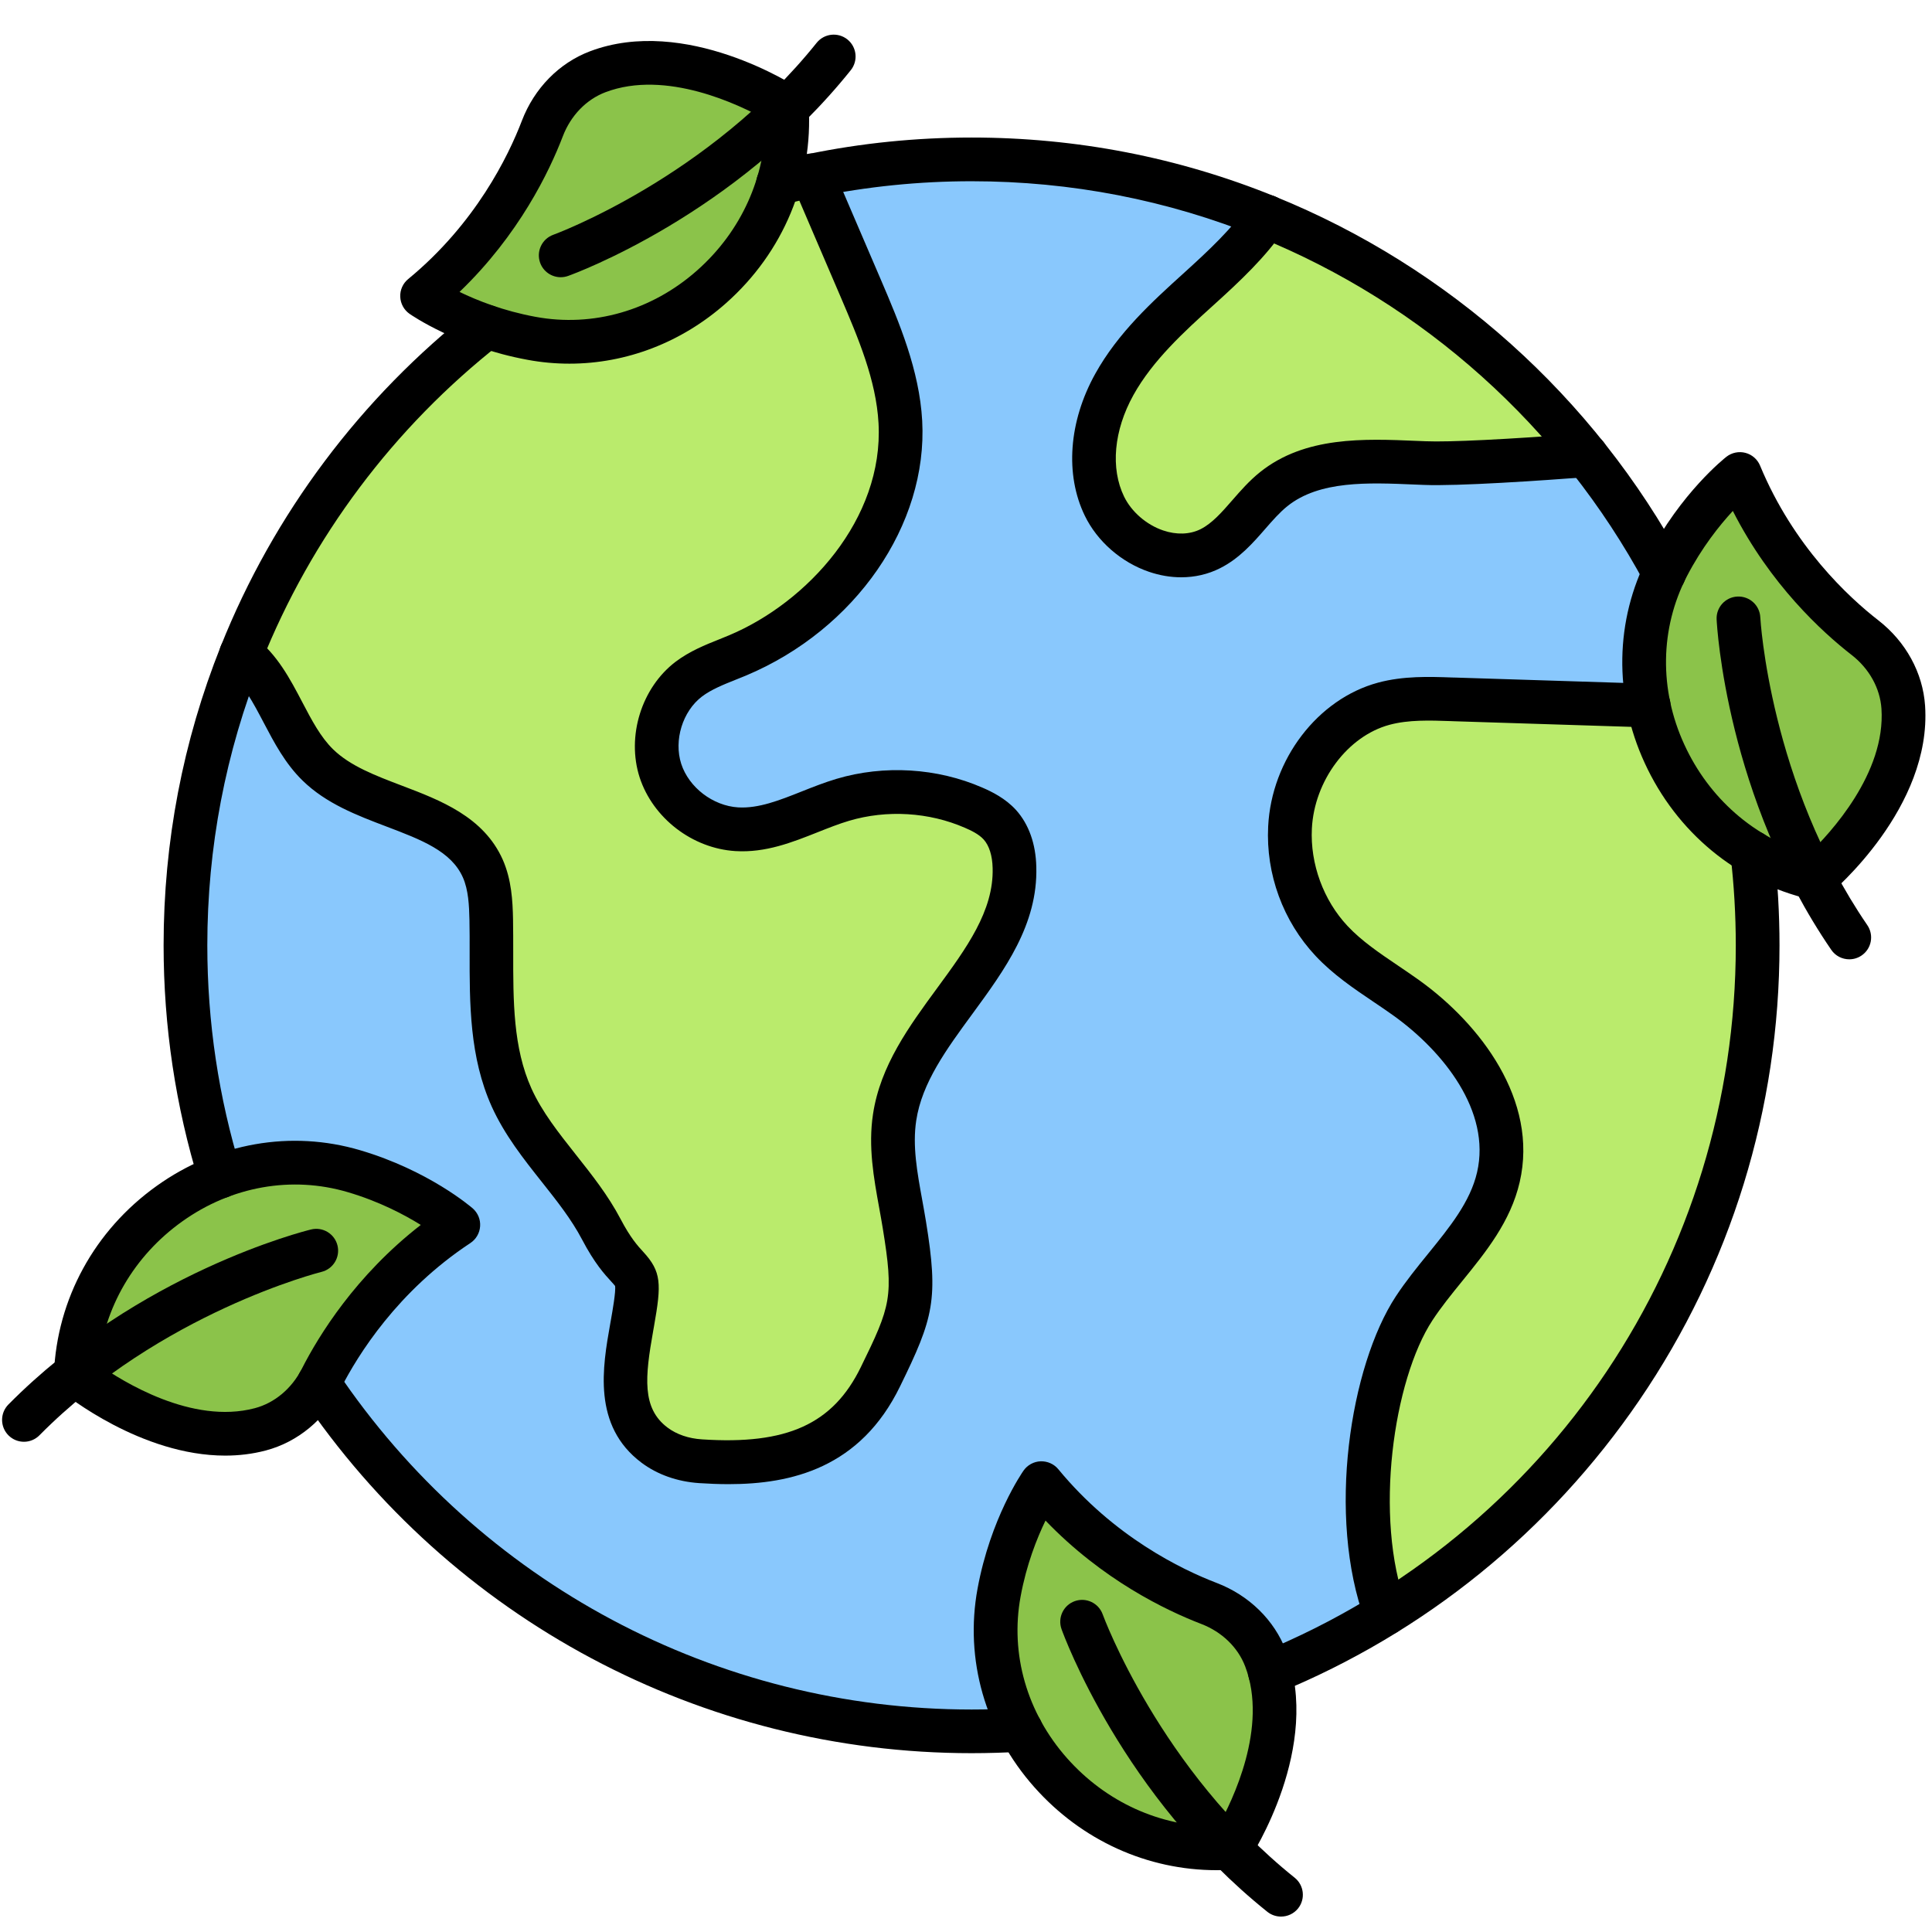
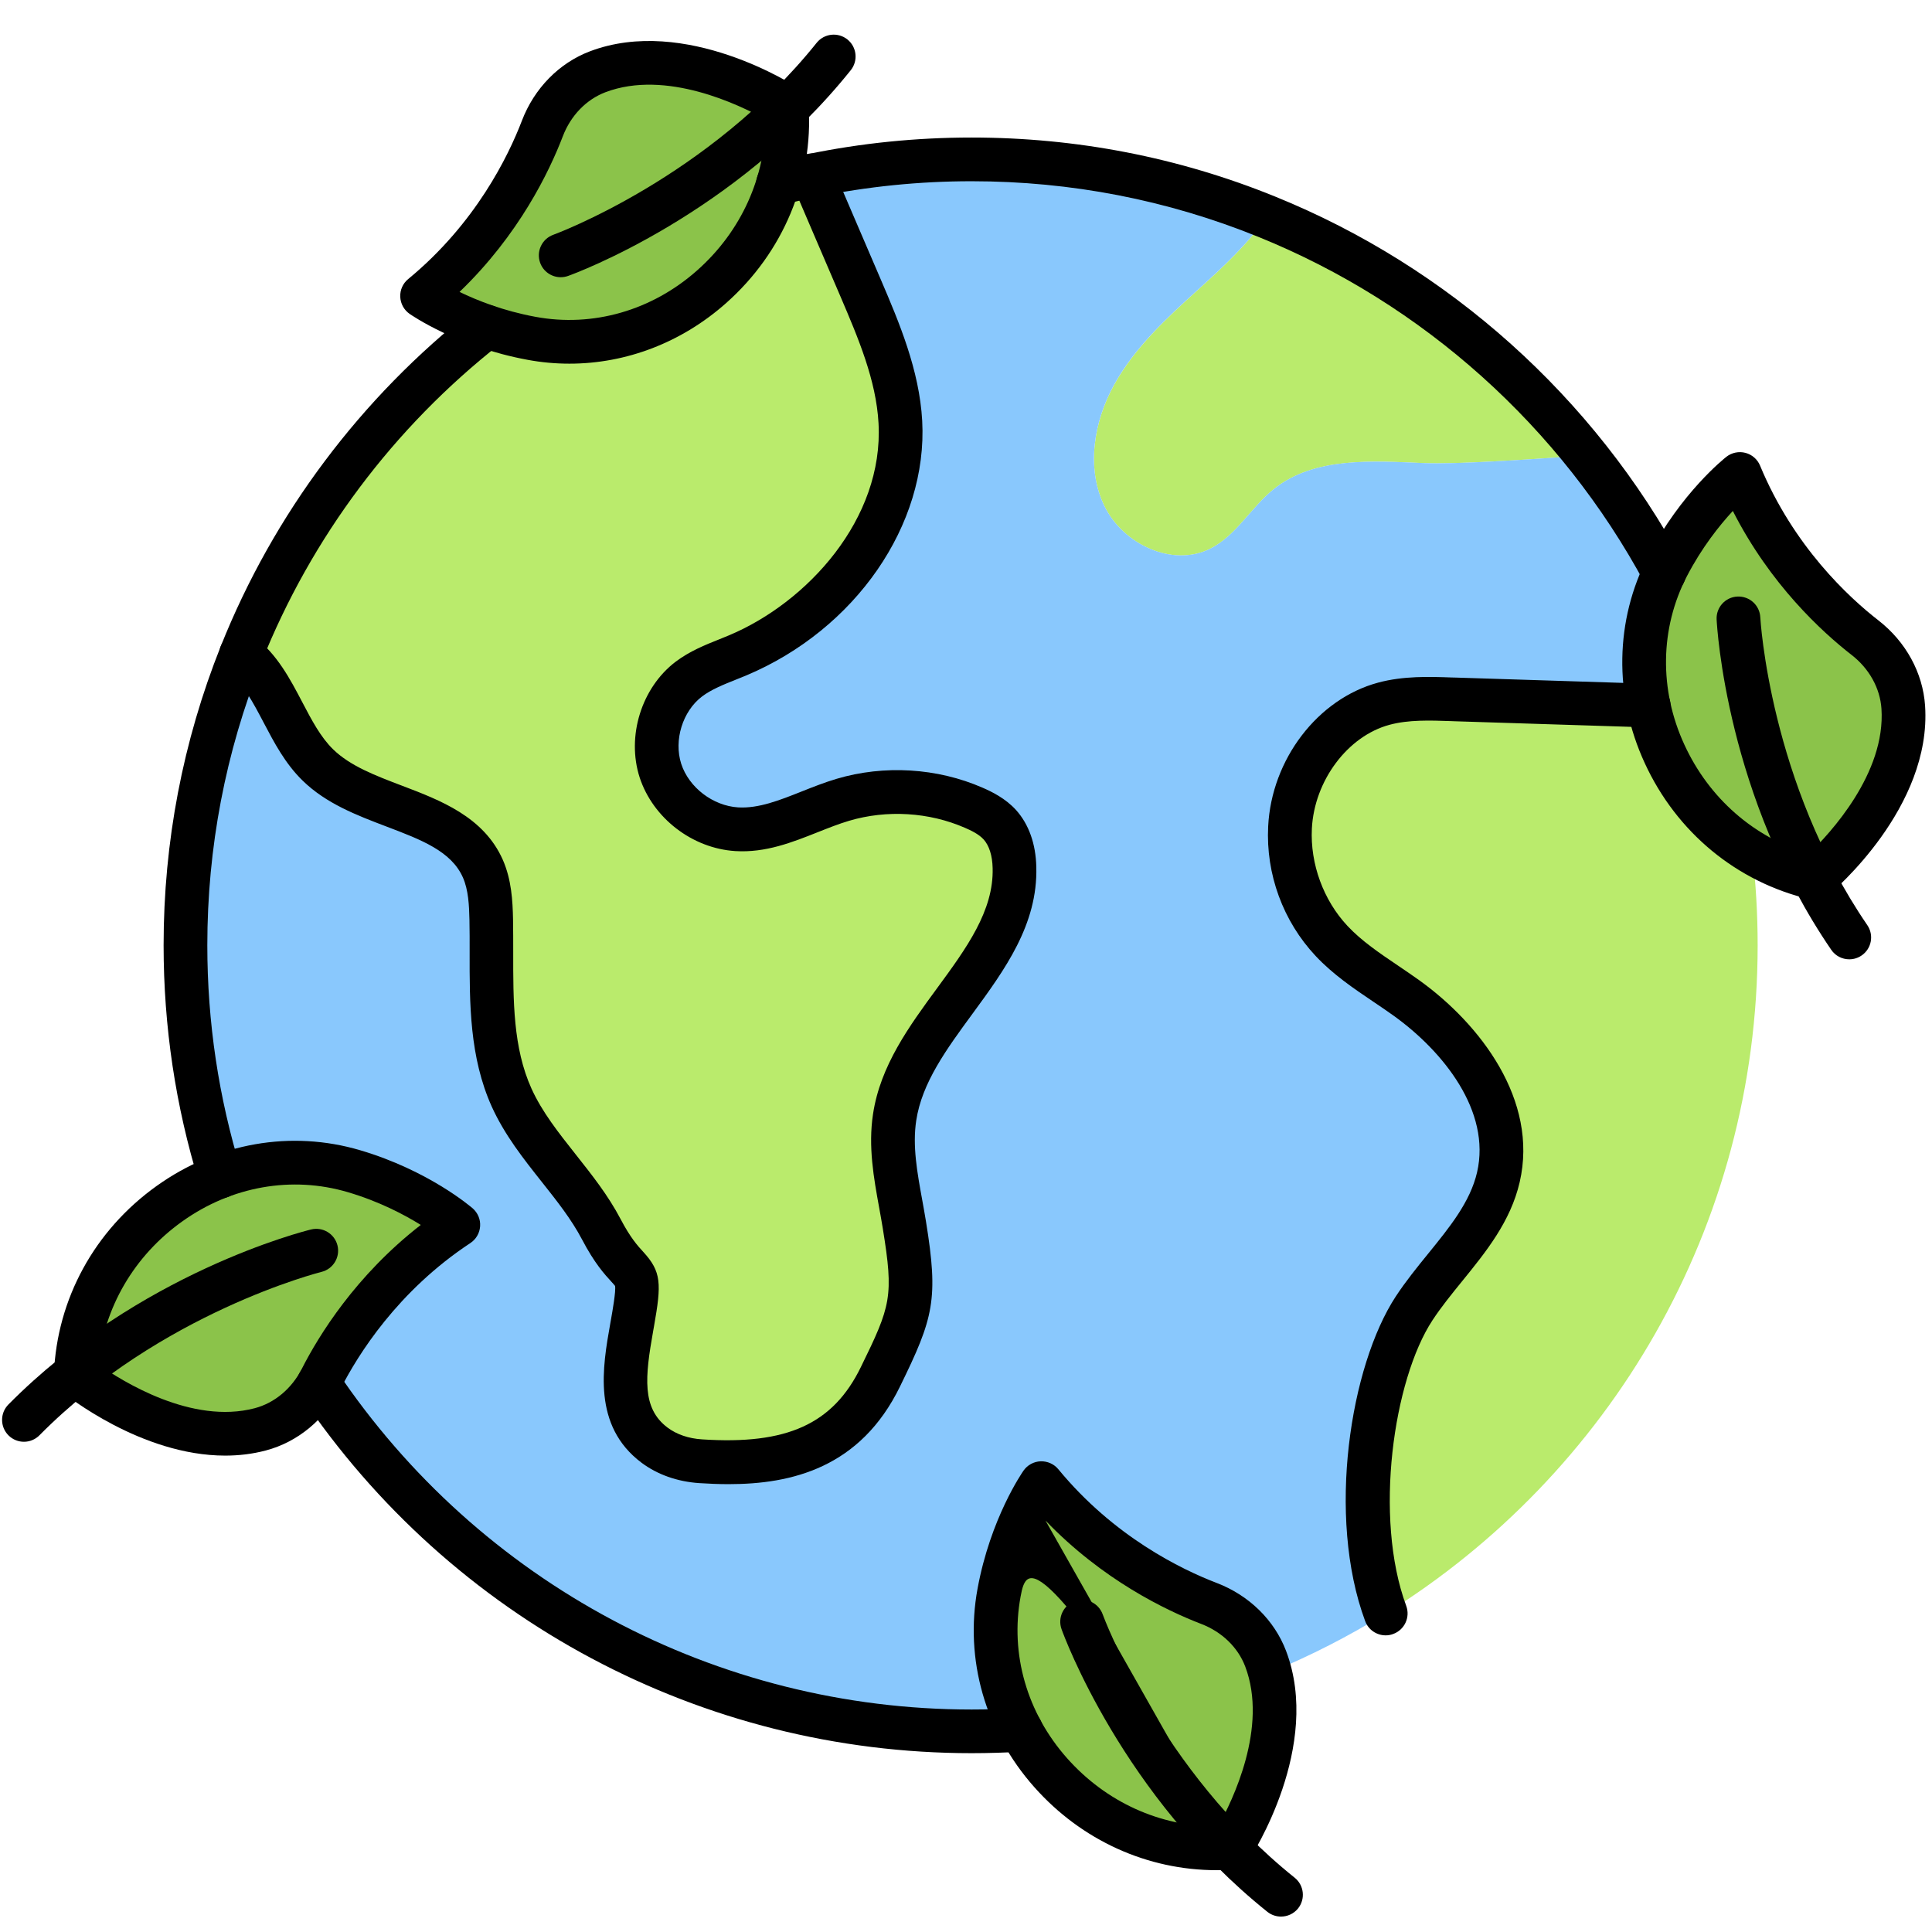
<svg xmlns="http://www.w3.org/2000/svg" width="1080" zoomAndPan="magnify" viewBox="0 0 810 810" height="1080" preserveAspectRatio="xMidYMid meet" version="1.0">
  <path fill="#8bc34a" d="M 760.863 368.125 C 760.863 368.125 800.551 335.023 797.953 296.488 C 797.172 284.957 791.062 274.48 781.938 267.379 C 768.668 257.07 744.254 234.453 729.457 198.738 C 729.457 198.738 712.125 212.273 699.086 237.43 C 698.59 238.363 698.133 239.32 697.672 240.273 C 689.16 258.273 687.441 277.668 691.203 295.84 C 696.395 320.957 712.027 343.75 734.633 357.414 C 742.422 362.129 751.012 365.738 760.309 367.988 C 760.48 368.027 760.672 368.066 760.863 368.125 Z M 760.863 368.125" fill-opacity="1" fill-rule="evenodd" />
  <path fill="#8bc34a" d="M 530.633 695.402 C 526.527 684.598 517.633 676.352 506.848 672.23 C 491.137 666.215 461.223 651.691 436.652 621.836 C 436.652 621.836 424.016 639.836 418.879 667.688 C 415.078 688.242 418.879 708.211 427.984 725.234 C 444.363 755.852 477.926 776.926 515.418 774.789 C 515.629 774.77 515.82 774.77 516.027 774.75 C 516.027 774.75 541.418 736.039 532.504 701.262 C 531.969 699.277 531.359 697.328 530.633 695.402 Z M 530.633 695.402" fill-opacity="1" fill-rule="evenodd" />
  <path fill="#8bc34a" d="M 134.684 578.051 C 142.301 563.086 159.883 534.816 192.164 513.535 C 192.164 513.535 175.574 499.086 148.426 491.047 C 129.125 485.34 109.656 486.676 92.262 493.262 C 59.102 505.84 33.617 537.527 31.805 575.816 C 31.805 576.008 31.785 576.219 31.785 576.41 C 31.785 576.41 71.797 609.125 109.141 599.258 C 120.309 596.316 129.449 588.34 134.684 578.051 Z M 134.684 578.051" fill-opacity="1" fill-rule="evenodd" />
  <path fill="#8bc34a" d="M 222.84 141.855 C 269.594 150.504 313.254 119.906 326.215 76.863 C 329.211 66.918 330.566 56.285 329.938 45.352 C 329.918 45.141 329.918 44.949 329.898 44.738 C 329.898 44.738 286.68 16.414 250.559 30.117 C 239.754 34.223 231.508 43.117 227.383 53.902 C 221.371 69.609 206.844 99.52 176.984 124.086 C 176.984 124.086 194.988 136.723 222.84 141.855 Z M 222.84 141.855" fill-opacity="1" fill-rule="evenodd" />
  <path fill="#baeb6c" d="M 340.648 73.543 C 340.648 73.543 340.629 73.543 340.648 73.543 Z M 326.215 76.863 C 313.254 119.906 269.574 150.504 222.84 141.855 C 215.93 140.578 209.629 138.84 204.055 136.953 C 158.641 172.57 122.848 219.852 101.121 274.27 C 101.121 274.27 101.121 274.27 101.121 274.289 L 101.141 274.289 C 115.973 285.664 119.773 307.52 133.344 320.766 C 153.238 340.199 191.227 338.785 202.492 364.211 C 205.43 370.852 205.871 378.336 206.004 385.609 C 206.461 410.824 204.172 437.184 214.535 460.203 C 223.738 480.531 241.777 495.668 252.145 515.406 C 265.145 540.199 270.145 526.953 265.238 554.516 C 262.07 572.555 257.641 593.32 274.461 605.938 C 280.016 610.098 286.852 612.219 293.742 612.676 C 328.277 614.965 354.316 607.75 369.207 577.285 C 382.742 549.648 384.172 544.016 379.246 513.668 C 376.805 498.703 372.852 483.566 375.145 468.543 C 381.004 429.645 426.496 403.129 425.387 363.789 C 425.234 357.359 423.574 350.676 419.262 345.887 C 416.32 342.641 412.352 340.484 408.301 338.746 C 391.18 331.246 371.363 330.102 353.418 335.426 C 338.566 339.836 324.438 348.672 308.957 347.758 C 294.695 346.879 281.391 336.762 276.961 323.191 C 272.59 309.621 277.516 293.434 288.895 284.805 C 294.965 280.242 302.332 277.801 309.34 274.879 C 348.398 258.445 379.859 219.355 377.547 177.055 C 376.461 157.527 368.652 139.07 360.996 121.129 C 354.184 105.285 347.422 89.441 340.609 73.617 L 340.609 73.598 C 335.777 74.535 330.969 75.641 326.215 76.863 Z M 326.215 76.863" fill-opacity="1" fill-rule="evenodd" />
  <path fill="#baeb6c" d="M 502.188 121.527 C 489.055 133.441 475.77 145.695 467.156 161.211 C 458.547 176.73 455.285 196.258 463.035 212.215 C 470.766 228.172 491.516 238.004 507.398 230.062 C 518.32 224.582 524.484 212.73 534.012 205.094 C 551.137 191.371 575.457 193.301 597.371 194.176 C 609.516 194.691 638.797 192.898 665.027 190.895 C 629.98 146.992 583.934 112.254 531.07 90.836 C 523.301 102.25 512.516 112.195 502.188 121.527 Z M 502.188 121.527" fill-opacity="1" fill-rule="evenodd" />
  <path fill="#baeb6c" d="M 691.203 295.84 C 663.598 294.941 636.07 294.082 608.484 293.223 C 598.977 292.898 589.316 292.594 580.133 295.074 C 557.723 301.105 541.973 323.801 540.828 346.992 C 539.949 364.324 546.422 381.941 558.277 394.559 C 567.285 404.16 578.988 410.785 589.641 418.438 C 613.941 435.902 634.922 464.477 628.203 493.586 C 623.277 514.965 604.953 530.199 592.887 548.559 C 575.094 575.684 566.121 636.383 580.953 676.484 C 674.574 618.363 736.902 514.641 736.902 396.336 C 736.902 383.164 736.141 370.164 734.633 357.414 C 712.027 343.75 696.395 320.938 691.203 295.84 Z M 691.203 295.84" fill-opacity="1" fill-rule="evenodd" />
  <path fill="#89c8fd" d="M 558.277 394.539 C 546.422 381.926 539.949 364.305 540.828 346.973 C 541.973 323.801 557.723 301.086 580.133 295.055 C 589.316 292.574 598.977 292.879 608.484 293.203 C 636.07 294.062 663.598 294.922 691.203 295.82 C 687.441 277.648 689.16 258.254 697.672 240.254 C 688.262 222.789 677.324 206.277 665.027 190.875 C 638.797 192.879 609.516 194.672 597.371 194.156 C 575.457 193.281 551.137 191.352 534.012 205.074 C 524.484 212.711 518.32 224.566 507.398 230.043 C 491.516 237.984 470.766 228.152 463.035 212.195 C 455.285 196.258 458.547 176.711 467.156 161.191 C 475.75 145.676 489.035 133.422 502.188 121.512 C 512.516 112.156 523.301 102.23 531.07 90.797 C 531.07 90.797 531.07 90.797 531.055 90.797 C 492.852 75.297 451.082 66.766 407.328 66.766 C 384.496 66.766 362.18 69.074 340.648 73.504 L 361.035 121.031 C 368.691 138.977 376.5 157.434 377.586 176.961 C 379.895 219.277 348.434 258.352 309.375 274.785 C 302.352 277.723 294.984 280.148 288.93 284.711 C 277.555 293.336 272.629 309.523 277 323.094 C 281.43 336.668 294.734 346.785 308.996 347.66 C 324.477 348.578 338.605 339.738 353.457 335.332 C 371.402 330.004 391.234 331.152 408.34 338.652 C 412.387 340.391 416.359 342.547 419.297 345.789 C 423.613 350.582 425.273 357.262 425.426 363.695 C 426.535 403.035 381.043 429.547 375.18 468.449 C 372.891 483.473 376.844 498.605 379.285 513.57 C 384.211 543.922 382.777 549.551 369.242 577.191 C 354.355 607.637 328.297 614.871 293.781 612.582 C 286.887 612.121 280.055 610.004 274.5 605.844 C 257.68 593.246 262.109 572.457 265.277 554.422 C 270.164 526.855 265.164 540.105 252.184 515.309 C 241.816 495.574 223.777 480.438 214.574 460.105 C 204.207 437.086 206.5 410.727 206.043 385.512 C 205.887 378.238 205.449 370.758 202.527 364.113 C 191.266 338.691 153.277 340.082 133.383 320.672 C 119.828 307.445 116.012 285.59 101.18 274.191 L 101.16 274.191 C 86.098 311.93 77.812 353.121 77.812 396.238 C 77.812 429.969 82.871 462.531 92.32 493.188 C 109.691 486.602 129.184 485.266 148.484 490.973 C 175.629 498.988 192.219 513.457 192.219 513.457 C 159.938 534.758 142.375 563.008 134.738 577.973 C 134.414 578.625 134.07 579.254 133.707 579.883 C 192.867 667.898 293.379 725.789 407.406 725.789 C 414.336 725.789 421.207 725.578 428.023 725.16 C 418.918 708.133 415.117 688.168 418.918 667.609 C 424.051 639.762 436.691 621.762 436.691 621.762 C 461.238 651.613 491.172 666.141 506.883 672.152 C 517.672 676.277 526.566 684.523 530.672 695.324 C 531.398 697.254 532.008 699.199 532.523 701.168 C 549.438 694.219 565.625 685.914 580.992 676.391 C 566.141 636.289 575.133 575.59 592.926 548.465 C 604.988 530.102 623.316 514.871 628.242 493.492 C 634.961 464.402 613.98 435.809 589.68 418.344 C 578.969 410.766 567.285 404.141 558.277 394.539 Z M 558.277 394.539" fill-opacity="1" fill-rule="evenodd" />
  <path fill="#000000" d="M 92.281 502.445 C 88.367 502.445 84.742 499.906 83.52 495.973 C 73.613 463.867 68.59 430.348 68.59 396.316 C 68.59 352.988 76.668 310.766 92.586 270.871 C 114.695 215.496 151.27 166.691 198.367 129.754 C 202.355 126.625 208.102 127.332 211.234 131.301 C 214.363 135.293 213.66 141.035 209.688 144.168 C 165.113 179.137 130.52 225.289 109.617 277.668 C 94.555 315.402 86.918 355.336 86.918 396.336 C 86.918 428.535 91.672 460.242 101.027 490.59 C 102.516 495.418 99.805 500.555 94.973 502.043 C 94.078 502.309 93.16 502.445 92.281 502.445 Z M 92.281 502.445" fill-opacity="1" fill-rule="nonzero" />
  <path fill="#000000" d="M 407.348 735.027 C 294.316 735.027 189.164 678.969 126.055 585.074 C 123.227 580.875 124.355 575.188 128.555 572.363 C 132.754 569.539 138.441 570.664 141.27 574.863 C 200.98 663.695 300.441 716.723 407.367 716.723 C 413.973 716.723 420.73 716.512 427.449 716.094 C 432.488 715.809 436.844 719.625 437.168 724.684 C 437.473 729.742 433.637 734.074 428.578 734.398 C 421.477 734.801 414.336 735.027 407.348 735.027 Z M 407.348 735.027" fill-opacity="1" fill-rule="nonzero" />
-   <path fill="#000000" d="M 532.465 710.426 C 528.859 710.426 525.441 708.285 523.988 704.734 C 522.062 700.059 524.312 694.695 528.992 692.785 C 649.738 643.215 727.738 526.855 727.738 396.336 C 727.738 383.66 726.996 370.93 725.527 358.484 C 724.934 353.465 728.523 348.902 733.562 348.309 C 738.582 347.719 743.145 351.309 743.738 356.348 C 745.285 369.496 746.066 382.953 746.066 396.336 C 746.066 464.82 725.715 530.809 687.25 587.137 C 649.68 642.129 597.371 684.523 535.961 709.738 C 534.812 710.195 533.629 710.426 532.465 710.426 Z M 532.465 710.426" fill-opacity="1" fill-rule="nonzero" />
  <path fill="#000000" d="M 697.711 249.453 C 694.445 249.453 691.297 247.719 689.637 244.645 C 654.223 178.906 596.684 127.293 527.617 99.328 C 489.438 83.832 448.965 75.984 407.328 75.984 C 385.414 75.984 363.613 78.199 342.48 82.531 C 337.992 83.449 333.41 84.5 328.449 85.758 C 323.543 87 318.559 84.039 317.32 79.137 C 316.078 74.23 319.035 69.246 323.941 68.008 C 329.172 66.672 334.043 65.562 338.793 64.59 C 361.113 59.988 384.172 57.66 407.309 57.66 C 451.312 57.66 494.113 65.965 534.488 82.359 C 607.492 111.945 668.312 166.5 705.746 235.98 C 708.152 240.426 706.473 246 702.027 248.387 C 700.672 249.094 699.18 249.453 697.711 249.453 Z M 697.711 249.453" fill-opacity="1" fill-rule="nonzero" />
  <path fill="#000000" d="M 305.5 622.238 C 301.281 622.238 297.16 622.066 293.133 621.801 C 283.969 621.188 275.625 618.23 268.961 613.25 C 248.27 597.73 252.641 573.012 255.848 554.953 L 256.211 552.91 C 256.727 549.992 258.273 541.27 257.871 539.129 C 257.605 538.77 256.879 537.965 256.27 537.297 C 253.48 534.262 249.281 529.684 244.012 519.641 C 239.582 511.207 233.531 503.57 227.117 495.477 C 219.461 485.82 211.559 475.836 206.176 463.965 C 196.84 443.234 196.859 420.824 196.898 399.141 C 196.898 394.73 196.918 390.152 196.82 385.742 C 196.688 379.574 196.383 373.086 194.07 367.875 C 189.184 356.844 176.605 352.07 162.039 346.535 C 149.629 341.82 136.781 336.934 126.895 327.293 C 119.562 320.156 114.98 311.395 110.531 302.938 C 106.105 294.52 101.941 286.562 95.66 281.656 C 92.531 279.367 91.098 275.242 92.379 271.367 C 93.98 266.578 99.156 263.961 103.965 265.566 L 103.984 265.566 C 104.957 265.891 105.855 266.367 106.656 266.996 C 116.203 274.328 121.566 284.539 126.742 294.406 C 130.691 301.945 134.414 309.047 139.664 314.164 C 146.824 321.148 157.359 325.156 168.512 329.395 C 184.582 335.504 202.797 342.414 210.793 360.449 C 214.461 368.793 214.938 377.688 215.09 385.379 C 215.168 389.98 215.168 394.637 215.168 399.141 C 215.148 419.773 215.109 439.281 222.82 456.387 C 227.27 466.195 234.141 474.863 241.414 484.062 C 248.059 492.461 254.949 501.125 260.18 511.09 C 264.344 519.031 267.434 522.41 269.707 524.871 C 277.324 533.176 277.363 538.195 274.195 556.043 L 273.832 558.105 C 270.434 577.25 269.02 590.398 279.883 598.531 C 283.699 601.395 288.664 603.094 294.277 603.457 C 329.938 605.824 349.238 597.062 360.902 573.184 C 373.539 547.395 374.762 543.617 370.121 515.062 C 369.664 512.234 369.148 509.391 368.633 506.547 C 366.324 493.855 363.938 480.723 366.02 467.074 C 369.07 446.766 381.195 430.234 392.914 414.258 C 405.133 397.594 416.664 381.867 416.168 363.961 C 416.055 358.75 414.719 354.496 412.387 351.938 C 410.363 349.703 406.984 348.102 404.617 347.09 C 389.535 340.484 371.82 339.414 355.957 344.129 C 351.699 345.391 347.422 347.09 342.898 348.883 C 332.133 353.16 321.004 357.586 308.348 356.824 C 290.266 355.715 273.754 343.004 268.18 325.957 C 262.605 308.684 268.961 288.281 283.281 277.418 C 289.18 272.988 295.574 270.414 301.762 267.949 C 303.098 267.418 304.414 266.883 305.73 266.328 C 338.488 252.547 370.523 217.578 368.328 177.457 C 367.336 159.34 359.793 141.703 352.5 124.621 C 348.664 115.688 344.828 106.734 340.992 97.805 L 332.133 77.129 C 332.035 76.902 331.941 76.652 331.863 76.406 C 330.262 71.594 332.859 66.402 337.648 64.801 C 342.27 63.254 347.25 65.602 349.047 70.051 L 357.848 90.57 C 361.684 99.5 365.504 108.434 369.359 117.387 C 376.918 135.062 385.453 155.086 386.637 176.426 C 389.02 220.004 358.668 263.922 312.832 283.203 C 311.402 283.793 309.988 284.367 308.574 284.922 C 303.27 287.039 298.246 289.062 294.332 292 C 286.184 298.188 282.422 310.344 285.609 320.25 C 288.836 330.156 298.879 337.832 309.453 338.5 C 318.043 339.016 326.824 335.523 336.141 331.82 C 340.836 329.949 345.688 328.039 350.727 326.531 C 370.676 320.594 392.973 321.949 411.91 330.234 C 415.805 331.914 421.551 334.719 426 339.625 C 431.324 345.562 434.266 353.789 434.477 363.465 C 435.145 387.594 421.188 406.641 407.691 425.062 C 396.809 439.914 386.52 453.941 384.133 469.805 C 382.512 480.438 384.535 491.508 386.672 503.246 C 387.207 506.203 387.742 509.164 388.219 512.102 C 393.527 544.762 391.445 552.492 377.355 581.238 C 360.75 615.406 331.809 622.238 305.5 622.238 Z M 305.5 622.238" fill-opacity="1" fill-rule="nonzero" />
-   <path fill="#000000" d="M 495.219 242.031 C 490.773 242.031 486.23 241.266 481.742 239.738 C 470.098 235.77 460.02 226.969 454.805 216.203 C 446.445 198.988 448.066 176.77 459.16 156.766 C 468.723 139.492 483.23 126.34 496.043 114.734 C 506.961 104.848 516.562 95.855 523.492 85.664 C 526.336 81.484 532.047 80.395 536.227 83.238 C 540.406 86.082 541.496 91.789 538.652 95.969 C 530.574 107.844 520.152 117.652 508.336 128.324 C 496.594 138.957 483.289 151.039 475.176 165.66 C 466.969 180.453 465.516 196.352 471.281 208.207 C 474.375 214.562 480.637 220.004 487.641 222.387 C 493.254 224.297 498.809 224.105 503.316 221.875 C 508.184 219.43 512.289 214.734 516.641 209.734 C 520.152 205.707 523.781 201.543 528.285 197.938 C 547.09 182.859 571.984 183.906 593.938 184.844 L 597.734 184.996 C 607.434 185.414 631.715 184.215 664.32 181.73 C 669.363 181.352 673.773 185.129 674.152 190.168 C 674.535 195.207 670.754 199.617 665.715 200 C 646.148 201.488 611.195 203.891 596.973 203.301 L 593.133 203.148 C 573.492 202.309 553.18 201.449 539.738 212.215 C 536.512 214.812 533.555 218.188 530.441 221.758 C 525.363 227.582 519.617 234.164 511.504 238.23 C 506.484 240.77 500.949 242.031 495.219 242.031 Z M 495.219 242.031" fill-opacity="1" fill-rule="nonzero" />
  <path fill="#000000" d="M 580.938 685.629 C 577.215 685.629 573.699 683.34 572.344 679.637 C 556.098 635.734 566.082 572.648 585.211 543.5 C 589.375 537.164 594.145 531.285 598.785 525.578 C 607.852 514.41 616.406 503.875 619.27 491.488 C 625.188 465.871 605.086 440.77 584.297 425.844 C 581.566 423.879 578.777 421.988 575.82 420.004 C 567.496 414.391 558.906 408.59 551.594 400.801 C 537.926 386.238 530.672 366.445 531.684 346.496 C 533.078 318.363 552.473 293.012 577.766 286.199 C 588.398 283.336 599.242 283.699 608.809 284.043 L 610.336 284.078 C 637.406 284.922 664.438 285.777 691.527 286.656 C 696.586 286.828 700.555 291.047 700.383 296.105 C 700.211 301.164 696.07 305.172 690.934 304.961 C 663.863 304.086 636.832 303.246 609.781 302.387 L 608.234 302.328 C 599.531 302.023 590.539 301.719 582.559 303.875 C 565.016 308.59 551.02 327.312 550.008 347.395 C 549.266 362.188 554.859 377.457 564.977 388.242 C 570.875 394.523 578.262 399.523 586.09 404.809 C 589.012 406.797 592.047 408.836 595.004 410.957 C 620.586 429.336 645.078 461.234 637.137 495.609 C 633.32 512.141 623.012 524.832 613.027 537.125 C 608.484 542.719 604.207 547.988 600.562 553.543 C 584.219 578.453 575.84 636.191 589.566 673.262 C 591.32 678.012 588.898 683.281 584.145 685.039 C 583.074 685.457 582.004 685.629 580.938 685.629 Z M 580.938 685.629" fill-opacity="1" fill-rule="nonzero" />
  <path fill="#000000" d="M 94.422 610.27 C 59.18 610.27 27.508 584.75 25.961 583.492 C 23.73 581.656 22.488 578.891 22.602 576.027 C 23.902 544.59 39.594 515.863 65.672 497.215 C 90.945 479.137 122.043 473.68 151.023 482.25 C 179.754 490.742 197.43 505.977 198.176 506.605 C 200.332 508.496 201.496 511.262 201.289 514.125 C 201.098 516.988 199.59 519.586 197.184 521.168 C 166.695 541.289 150.031 568.047 142.832 582.191 C 136.246 595.133 124.812 604.582 111.469 608.113 C 105.777 609.621 100.051 610.27 94.422 610.27 Z M 41.273 572.059 C 51.391 579.195 80.504 597.348 106.809 590.398 C 115.113 588.207 122.293 582.191 126.531 573.891 C 133.672 559.859 149.133 534.742 176.414 513.555 C 169.406 509.199 158.926 503.684 145.852 499.828 C 122.332 492.863 97.016 497.348 76.359 512.121 C 56.223 526.512 43.621 548.16 41.273 572.059 Z M 31.785 576.41 Z M 31.785 576.41" fill-opacity="1" fill-rule="nonzero" />
  <path fill="#000000" d="M 10.043 604.469 C 7.711 604.469 5.383 603.59 3.59 601.816 C 0 598.266 -0.039 592.461 3.512 588.855 C 58.207 533.574 127.504 516.168 130.426 515.461 C 135.332 514.258 140.293 517.273 141.496 522.18 C 142.699 527.086 139.684 532.051 134.777 533.25 C 134.109 533.422 67.465 550.258 16.551 601.738 C 14.777 603.551 12.41 604.469 10.043 604.469 Z M 10.043 604.469" fill-opacity="1" fill-rule="nonzero" />
  <path fill="#000000" d="M 238.723 152.469 C 232.883 152.469 227.004 151.938 221.16 150.848 C 191.684 145.426 172.5 132.121 171.699 131.57 C 169.352 129.926 167.918 127.273 167.805 124.41 C 167.688 121.547 168.93 118.801 171.145 116.984 C 199.398 93.738 213.145 65.41 218.812 50.598 C 224.004 37.027 234.391 26.434 247.297 21.527 C 287.328 6.336 332.992 35.785 334.902 37.047 C 337.305 38.629 338.832 41.246 339.023 44.129 C 341.027 75.547 328.43 105.762 304.453 127.047 C 285.801 143.613 262.547 152.469 238.723 152.469 Z M 192.66 122.387 C 200.066 125.977 211.082 130.367 224.5 132.828 C 248.613 137.297 273.336 130.195 292.309 113.34 C 310.828 96.926 321.098 74.078 320.926 50.047 C 310.121 43.996 279.254 29.012 253.824 38.668 C 245.789 41.723 239.277 48.461 235.957 57.164 C 230.324 71.863 217.59 98.453 192.66 122.387 Z M 192.66 122.387" fill-opacity="1" fill-rule="nonzero" />
  <path fill="#000000" d="M 235.078 116.223 C 231.316 116.223 227.785 113.895 226.449 110.152 C 224.75 105.398 227.211 100.152 231.965 98.434 C 232.613 98.203 297.102 74.496 342.383 17.957 C 345.555 14.008 351.316 13.379 355.27 16.527 C 359.223 19.695 359.852 25.461 356.703 29.41 C 308.078 90.129 241.016 114.676 238.172 115.688 C 237.16 116.051 236.109 116.223 235.078 116.223 Z M 235.078 116.223" fill-opacity="1" fill-rule="nonzero" />
-   <path fill="#000000" d="M 510.094 784.082 C 481.035 784.082 453.488 771.621 433.672 749.305 C 413.035 726.074 404.371 695.707 409.848 666.008 C 415.27 636.535 428.578 617.352 429.129 616.551 C 430.773 614.203 433.426 612.77 436.289 612.656 C 439.152 612.582 441.902 613.781 443.715 615.996 C 466.969 644.246 495.297 657.988 510.109 663.66 C 523.684 668.852 534.277 679.234 539.184 692.137 C 554.383 732.164 524.926 777.824 523.664 779.73 C 522.082 782.137 519.465 783.664 516.582 783.855 C 514.426 784.027 512.25 784.082 510.094 784.082 Z M 516.012 774.73 Z M 516.012 774.73 Z M 438.332 637.508 C 434.742 644.914 430.352 655.93 427.891 669.348 C 423.441 693.453 430.543 718.172 447.398 737.164 C 463.703 755.527 486.305 765.777 510.129 765.777 C 510.32 765.777 510.492 765.777 510.684 765.777 C 516.734 754.977 531.723 724.109 522.062 698.684 C 519.008 690.648 512.27 684.141 503.562 680.82 C 488.883 675.168 462.289 662.438 438.332 637.508 Z M 438.332 637.508" fill-opacity="1" fill-rule="nonzero" />
+   <path fill="#000000" d="M 510.094 784.082 C 481.035 784.082 453.488 771.621 433.672 749.305 C 413.035 726.074 404.371 695.707 409.848 666.008 C 415.27 636.535 428.578 617.352 429.129 616.551 C 430.773 614.203 433.426 612.77 436.289 612.656 C 439.152 612.582 441.902 613.781 443.715 615.996 C 466.969 644.246 495.297 657.988 510.109 663.66 C 523.684 668.852 534.277 679.234 539.184 692.137 C 554.383 732.164 524.926 777.824 523.664 779.73 C 522.082 782.137 519.465 783.664 516.582 783.855 C 514.426 784.027 512.25 784.082 510.094 784.082 Z M 516.012 774.73 Z M 516.012 774.73 Z C 434.742 644.914 430.352 655.93 427.891 669.348 C 423.441 693.453 430.543 718.172 447.398 737.164 C 463.703 755.527 486.305 765.777 510.129 765.777 C 510.32 765.777 510.492 765.777 510.684 765.777 C 516.734 754.977 531.723 724.109 522.062 698.684 C 519.008 690.648 512.27 684.141 503.562 680.82 C 488.883 675.168 462.289 662.438 438.332 637.508 Z M 438.332 637.508" fill-opacity="1" fill-rule="nonzero" />
  <path fill="#000000" d="M 537.066 803.535 C 535.062 803.535 533.039 802.887 531.34 801.531 C 470.613 752.914 446.062 685.84 445.051 683.016 C 443.352 678.242 445.816 673.012 450.586 671.293 C 455.34 669.594 460.59 672.059 462.309 676.828 C 462.652 677.766 486.383 742.07 542.793 787.234 C 546.746 790.402 547.375 796.168 544.227 800.117 C 542.41 802.371 539.738 803.535 537.066 803.535 Z M 537.066 803.535" fill-opacity="1" fill-rule="nonzero" />
  <path fill="#000000" d="M 760.863 377.285 C 760.156 377.285 759.449 377.211 758.762 377.039 C 728.141 369.805 702.883 348.961 689.52 319.832 C 676.539 291.602 677.074 260.012 690.953 233.191 C 704.734 206.582 723.043 192.117 723.809 191.504 C 726.059 189.75 729.02 189.137 731.789 189.863 C 734.555 190.59 736.828 192.574 737.914 195.207 C 751.926 228.992 775.027 250.391 787.57 260.125 C 799.043 269.059 806.164 282.074 807.098 295.855 C 809.98 338.574 768.496 373.68 766.742 375.148 C 765.082 376.543 763 377.285 760.863 377.285 Z M 726.5 214.219 C 720.906 220.27 713.5 229.527 707.219 241.629 C 695.953 263.391 695.555 289.121 706.168 312.176 C 716.496 334.664 735.355 351.137 758.379 357.969 C 767.312 349.379 790.641 324.223 788.809 297.098 C 788.219 288.527 783.676 280.32 776.305 274.594 C 763.898 264.953 742.152 245.027 726.5 214.219 Z M 726.5 214.219" fill-opacity="1" fill-rule="nonzero" />
  <path fill="#000000" d="M 775.312 402.195 C 772.391 402.195 769.508 400.801 767.754 398.207 C 723.828 334.031 719.855 262.723 719.703 259.707 C 719.453 254.648 723.348 250.352 728.406 250.105 C 733.484 249.875 737.762 253.75 738.012 258.809 C 738.047 259.496 741.961 328.098 782.871 387.859 C 785.734 392.039 784.668 397.746 780.488 400.59 C 778.902 401.68 777.109 402.195 775.312 402.195 Z M 775.312 402.195" fill-opacity="1" fill-rule="nonzero" />
</svg>